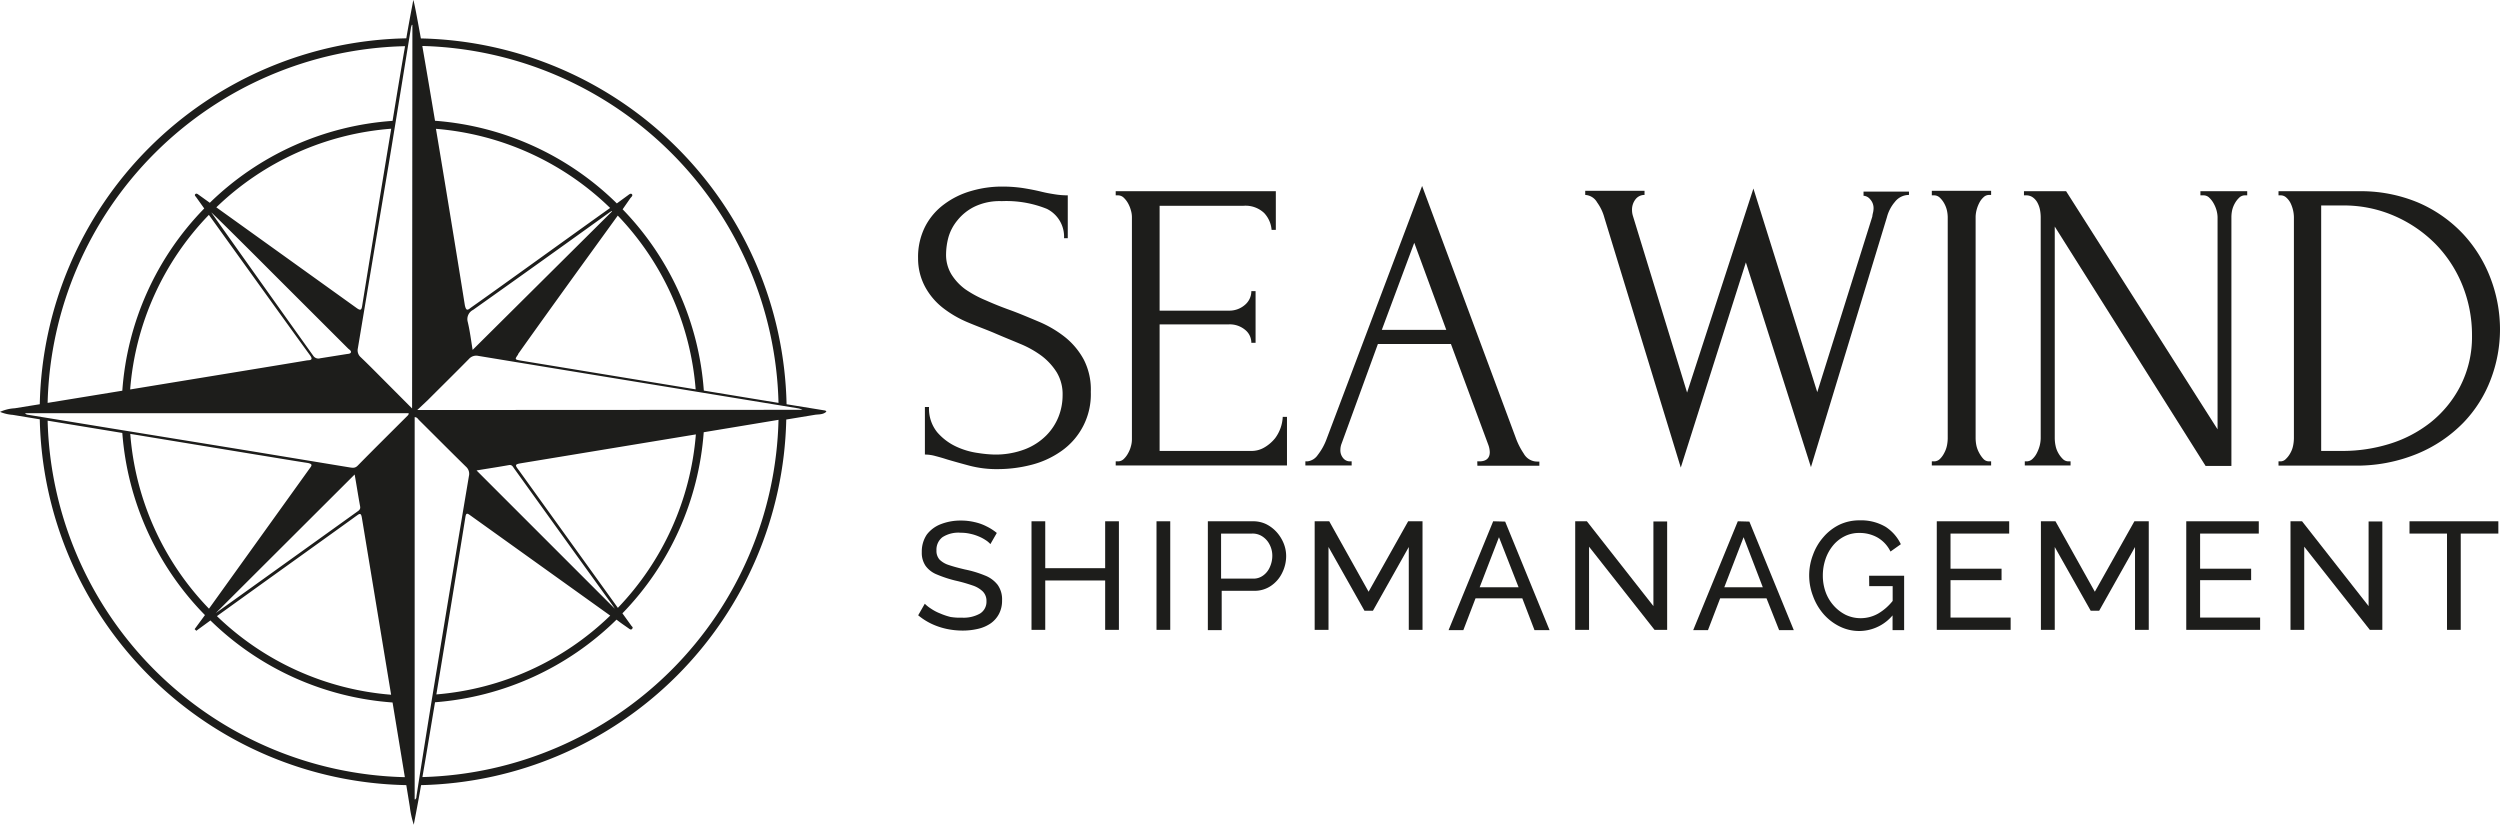
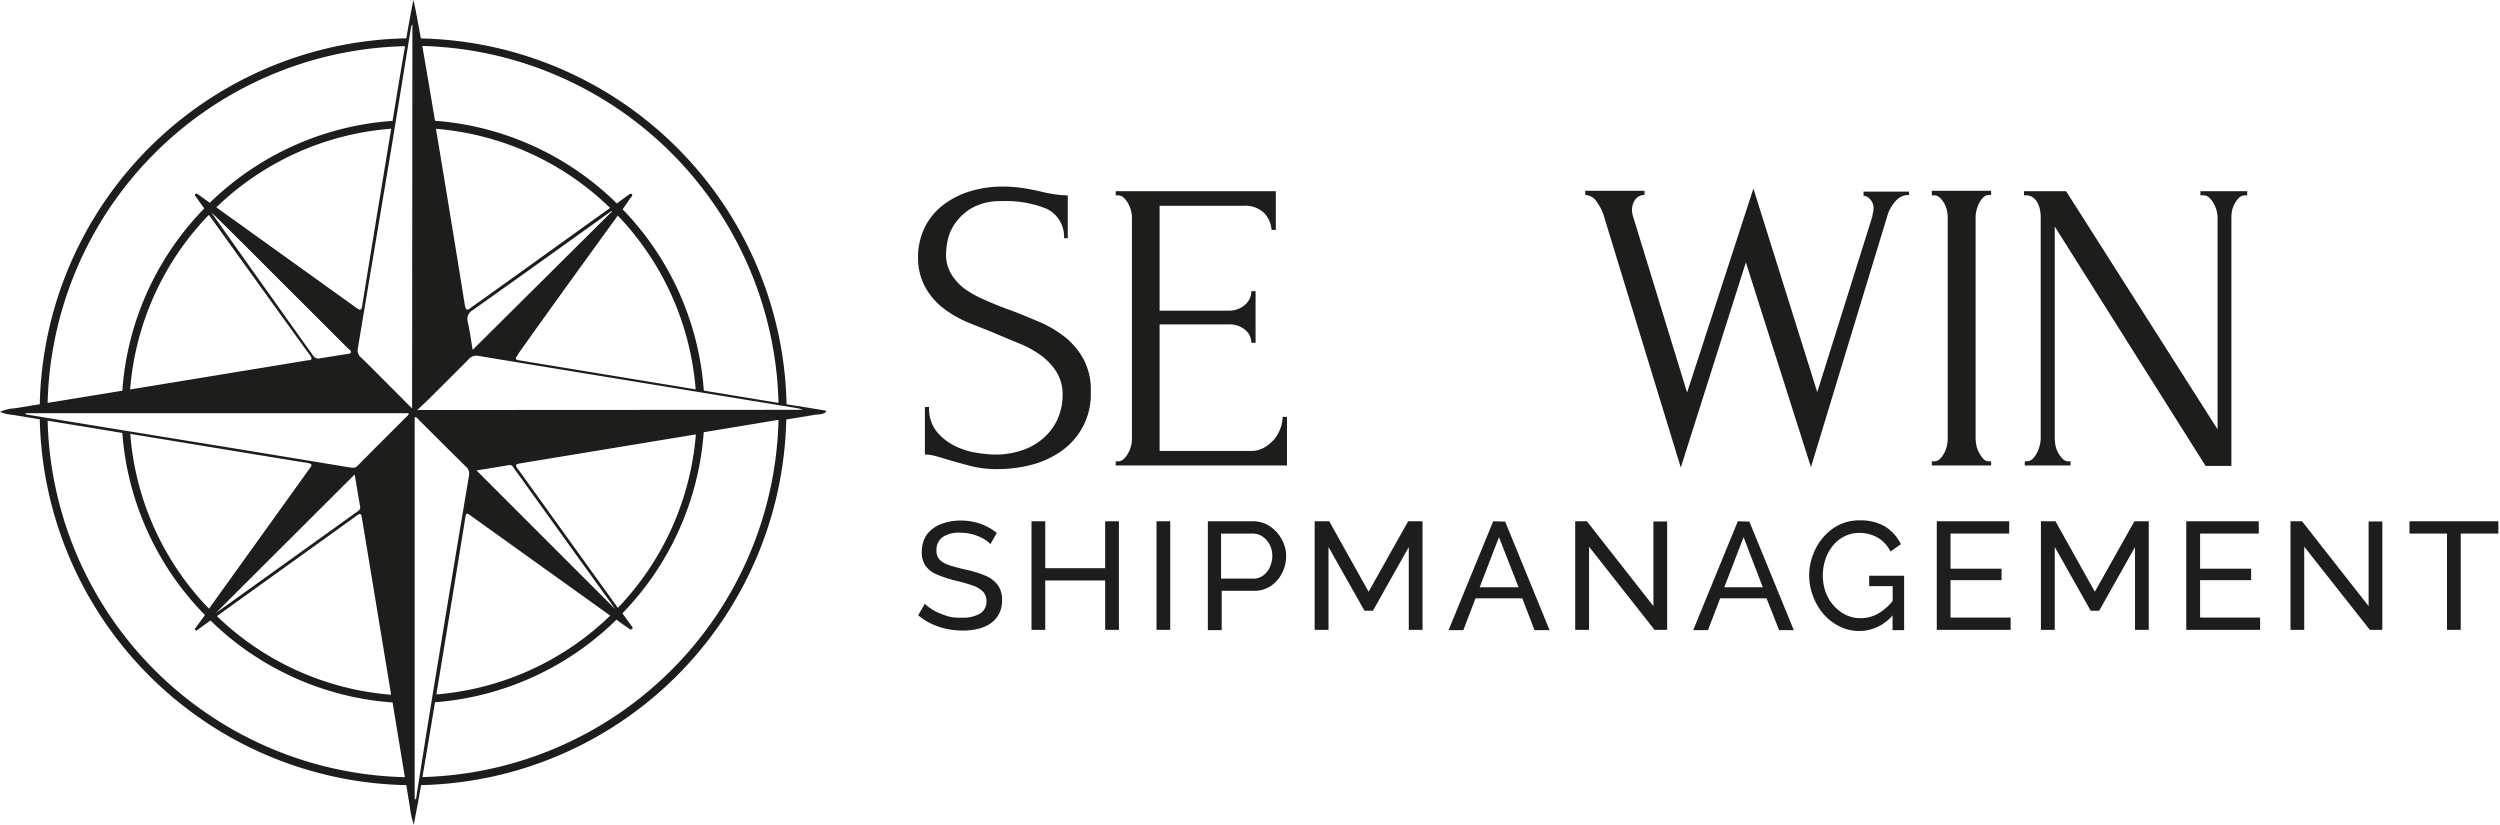
<svg xmlns="http://www.w3.org/2000/svg" viewBox="0 0 242 79.82">
  <defs>
    <style>.cls-1{fill:#1d1d1b;}</style>
  </defs>
  <g id="Layer_2" data-name="Layer 2">
    <g id="SVG">
      <path id="LOGO" class="cls-1" d="M80,39.84c-.06-.05-.08-.09-.11-.1l-3.75-.61A36.18,36.18,0,0,0,40.74,3.72C40.34,1.51,40.07.07,40,0c0,.12-.3,1.54-.67,3.71A36.18,36.18,0,0,0,3.85,39.13l-2.41.39A4,4,0,0,0,0,39.87a4,4,0,0,0,1.24.29l2.61.43A36.19,36.19,0,0,0,39.33,76l.34,2.09a8.67,8.67,0,0,0,.39,1.75c0-.13.32-1.61.7-3.84A36.18,36.18,0,0,0,76.11,40.61l2.73-.45C79.21,40.09,79.66,40.17,80,39.84ZM39.21,4.47c-.35,2-.77,4.55-1.21,7.23a28.15,28.15,0,0,0-17.69,7.93l-1.1-.79c-.09-.06-.19-.15-.3-.05s0,.2.06.27l.8,1.12a28.12,28.12,0,0,0-7.93,17.64L4.61,39A35.42,35.42,0,0,1,39.21,4.47ZM20.45,20.56h0c.18.13,4,3.93,5.82,5.76l7.42,7.41c.11.11.32.21.28.37s-.29.15-.46.18L31,34.68a.6.6,0,0,1-.69-.26C27.15,30,20.6,20.78,20.45,20.56Zm9.24,14.33c-1.51.26-9.85,1.62-17.09,2.81a27.36,27.36,0,0,1,7.62-16.9c2.49,3.46,8,11.14,9.79,13.59C30.4,34.93,29.92,34.85,29.69,34.89ZM20.94,20.07a27.37,27.37,0,0,1,16.93-7.61c-1.27,7.64-2.65,16.13-2.81,17.13-.06.4-.14.51-.52.24ZM2.41,40H39.56c0,.15-.06.19-.12.25-1.61,1.61-3.23,3.21-4.82,4.83-.27.27-.52.2-.8.16L24,43.62,10.72,41.46,2.59,40.13S2.52,40.08,2.41,40ZM30,45.31,20.23,58.92A27.33,27.33,0,0,1,12.61,42l12.15,2c1.68.27,3.37.56,5.06.82C30.19,44.91,30.25,45,30,45.31Zm4.33.62c.18,1,.34,2.06.53,3.09.06.31-.15.41-.34.55L22.88,57.92l-2,1.43Zm.18,4c.3-.23.44-.3.52.19l2.83,17.13A27.38,27.38,0,0,1,21,59.64C25.1,56.68,34.25,50.13,34.53,49.91ZM4.61,40.72l7.23,1.19a28.19,28.19,0,0,0,8,17.63l-1,1.36c.05.05.11.1.16.16l1.37-1A28.07,28.07,0,0,0,38,68l1.19,7.23A35.42,35.42,0,0,1,4.61,40.72Zm35.28-1.18L37.36,37c-.81-.81-1.61-1.63-2.44-2.42a.88.88,0,0,1-.28-.86q1.5-9,3-17.9c.72-4.35,1.42-8.7,2.13-13.06,0-.12.06-.23.09-.35h.06ZM75.36,39l-7.23-1.19a28.09,28.09,0,0,0-7.86-17.55L61,19.21c.08-.12.3-.27.17-.41s-.32.07-.46.16l-1,.73a28.1,28.1,0,0,0-17.6-8c-.45-2.69-.88-5.22-1.23-7.24A35.43,35.43,0,0,1,75.36,39ZM45.79,30q6.6-4.68,13.18-9.42a2.26,2.26,0,0,1,.26-.16l0,.06L45.75,33.87c-.15-.91-.26-1.82-.47-2.7A1,1,0,0,1,45.79,30ZM45,29.56c-.34-2.13-1.61-10-2.8-17.09a27.37,27.37,0,0,1,16.86,7.66c-3.42,2.43-11.12,8-13.49,9.66C45.25,30.05,45.12,30.09,45,29.56Zm5.14,4.73c2-2.83,6.09-8.49,6.09-8.49l3.57-4.93a27.43,27.43,0,0,1,7.54,16.82L50.44,34.91C49.81,34.8,49.81,34.8,50.17,34.29Zm-10,43.09v-37c.22,0,.3.15.4.26,1.52,1.51,3,3,4.57,4.54a.92.92,0,0,1,.28.91q-1.56,9.27-3.08,18.54c-.69,4.15-1.35,8.31-2,12.46A.36.36,0,0,1,40.2,77.38ZM55.72,53.63l3.54,4.91.26.39L46.13,45.54c1-.17,2.09-.33,3.14-.52.3-.05.38.17.5.33Zm-5.21-8.8,16.85-2.78a27.42,27.42,0,0,1-7.55,16.79L50.23,45.53C49.82,45,49.82,44.94,50.51,44.83Zm8.56,14.76a27.4,27.4,0,0,1-16.83,7.63c1.27-7.66,2.65-16.15,2.81-17.16.06-.39.15-.41.45-.19ZM40.89,75.22c.35-2,.77-4.56,1.22-7.24a28.14,28.14,0,0,0,17.57-8c.39.31.81.59,1.22.88.09.06.2.14.3,0s0-.19-.07-.27l-.88-1.22a28.07,28.07,0,0,0,7.87-17.53l7.24-1.2A35.42,35.42,0,0,1,40.89,75.22Zm-.5-35.53,1-.94c1.33-1.33,2.66-2.64,4-4a.94.94,0,0,1,.91-.3c7.37,1.22,28,4.59,30.91,5.07a1.71,1.71,0,0,1,.47.15Z" />
      <g id="SHIPMANAGEMENT">
        <path class="cls-1" d="M95.32,55.7a10.39,10.39,0,0,0-1.89-.57c-.64-.15-1.16-.29-1.57-.43a2.23,2.23,0,0,1-.91-.53,1.26,1.26,0,0,1-.3-.89A1.52,1.52,0,0,1,91.23,52,2.84,2.84,0,0,1,93,51.57a3.93,3.93,0,0,1,.92.1,4.42,4.42,0,0,1,.8.25,3.83,3.83,0,0,1,.67.35,2.21,2.21,0,0,1,.48.4l.62-1.08a5,5,0,0,0-1-.64,4.75,4.75,0,0,0-1.15-.41,5.58,5.58,0,0,0-1.33-.15,5.2,5.2,0,0,0-1.94.35,3.1,3.1,0,0,0-1.35,1,2.92,2.92,0,0,0-.49,1.7,2.23,2.23,0,0,0,.37,1.34,2.49,2.49,0,0,0,1.09.83,11.72,11.72,0,0,0,1.79.59,15.38,15.38,0,0,1,1.66.47,2.57,2.57,0,0,1,1,.59,1.28,1.28,0,0,1,.35.94,1.34,1.34,0,0,1-.62,1.19,3.22,3.22,0,0,1-1.75.4A5.57,5.57,0,0,1,92,59.72a6.34,6.34,0,0,1-1-.34,4.34,4.34,0,0,1-.86-.45,3.35,3.35,0,0,1-.62-.49l-.64,1.12a6.19,6.19,0,0,0,1.28.82,6.79,6.79,0,0,0,1.44.49,7.4,7.4,0,0,0,1.57.17,6.52,6.52,0,0,0,1.51-.17,3.56,3.56,0,0,0,1.22-.53,2.59,2.59,0,0,0,.8-.91A2.72,2.72,0,0,0,97,58.12a2.42,2.42,0,0,0-.43-1.51A2.88,2.88,0,0,0,95.32,55.7Z" />
        <polygon class="cls-1" points="106.98 55 101.18 55 101.18 50.46 99.85 50.46 99.85 60.97 101.18 60.97 101.18 56.19 106.98 56.19 106.98 60.97 108.31 60.97 108.31 50.46 106.98 50.46 106.98 55" />
        <rect class="cls-1" x="111.95" y="50.46" width="1.33" height="10.51" />
        <path class="cls-1" d="M123.59,51.52a3.43,3.43,0,0,0-1-.77,2.87,2.87,0,0,0-1.28-.29h-4.39V61h1.34V57.19h3.14a2.8,2.8,0,0,0,1.63-.48,3.18,3.18,0,0,0,1.08-1.25,3.63,3.63,0,0,0,.39-1.64,3.27,3.27,0,0,0-.24-1.22A3.73,3.73,0,0,0,123.59,51.52Zm-.68,3.4a1.93,1.93,0,0,1-.64.79,1.56,1.56,0,0,1-1,.3h-3.07V51.65h3a1.7,1.7,0,0,1,1,.28,2,2,0,0,1,.69.77,2.32,2.32,0,0,1,.27,1.12A2.67,2.67,0,0,1,122.91,54.92Z" />
        <polygon class="cls-1" points="132.48 57.28 128.67 50.46 127.26 50.46 127.26 60.97 128.6 60.97 128.6 52.95 132.08 59.12 132.9 59.12 136.37 52.95 136.37 60.97 137.7 60.97 137.7 50.46 136.31 50.46 132.48 57.28" />
        <path class="cls-1" d="M144.54,50.46,140.22,61h1.43l1.18-3.08h4.53L148.54,61H150l-4.3-10.51Zm-1.31,6.39L145.1,52,147,56.85Z" />
        <polygon class="cls-1" points="160.05 58.67 153.61 50.46 152.48 50.46 152.48 60.97 153.82 60.97 153.82 52.92 160.16 60.97 161.38 60.97 161.38 50.48 160.05 50.48 160.05 58.67" />
        <path class="cls-1" d="M168.22,50.46,163.9,61h1.43l1.18-3.08H171L172.22,61h1.42l-4.3-10.51Zm-1.31,6.39L168.78,52l1.86,4.85Z" />
        <path class="cls-1" d="M180.94,56.74h2.27v1.43a5.09,5.09,0,0,1-1.38,1.21,3.41,3.41,0,0,1-1.72.46,3.34,3.34,0,0,1-1.44-.32,3.9,3.9,0,0,1-1.17-.9,4,4,0,0,1-.78-1.31,4.67,4.67,0,0,1-.27-1.6,4.9,4.9,0,0,1,.24-1.53,4.15,4.15,0,0,1,.71-1.33,3.41,3.41,0,0,1,1.12-.92,3.08,3.08,0,0,1,1.46-.34,3.51,3.51,0,0,1,1.76.44A3.15,3.15,0,0,1,183,53.39l1-.71A4.1,4.1,0,0,0,182.53,51a4.66,4.66,0,0,0-2.52-.63,4.49,4.49,0,0,0-1.95.42A4.82,4.82,0,0,0,176.5,52a5.34,5.34,0,0,0-1,1.7,5.56,5.56,0,0,0,0,4,5.5,5.5,0,0,0,1,1.72,5,5,0,0,0,1.56,1.21,4.23,4.23,0,0,0,5.14-1.06V61h1.12V55.73h-3.39Z" />
        <polygon class="cls-1" points="188.81 56.16 193.75 56.16 193.75 55.05 188.81 55.05 188.81 51.65 194.49 51.65 194.49 50.46 187.48 50.46 187.48 60.97 194.63 60.97 194.63 59.78 188.81 59.78 188.81 56.16" />
        <polygon class="cls-1" points="202.78 57.28 198.97 50.46 197.56 50.46 197.56 60.97 198.9 60.97 198.9 52.95 202.38 59.12 203.2 59.12 206.67 52.95 206.67 60.97 208 60.97 208 50.46 206.61 50.46 202.78 57.28" />
        <polygon class="cls-1" points="212.97 56.16 217.91 56.16 217.91 55.05 212.97 55.05 212.97 51.65 218.65 51.65 218.65 50.46 211.63 50.46 211.63 60.97 218.78 60.97 218.78 59.78 212.97 59.78 212.97 56.16" />
        <polygon class="cls-1" points="229.28 58.67 222.84 50.46 221.72 50.46 221.72 60.97 223.05 60.97 223.05 52.92 229.4 60.97 230.61 60.97 230.61 50.48 229.28 50.48 229.28 58.67" />
        <polygon class="cls-1" points="233.24 51.65 236.87 51.65 236.87 60.97 238.2 60.97 238.2 51.65 241.84 51.65 241.84 50.46 233.24 50.46 233.24 51.65" />
      </g>
      <g id="SEA_WIND" data-name="SEA WIND">
-         <path class="cls-1" d="M105.59,37.93a6.69,6.69,0,0,1-2.89,5.76A8.76,8.76,0,0,1,99.82,45a13,13,0,0,1-3.18.41,10.36,10.36,0,0,1-2.79-.33c-.79-.21-1.5-.41-2.15-.6-.43-.14-.82-.25-1.17-.34a3.79,3.79,0,0,0-1-.14v-4.6h.4a3.63,3.63,0,0,0,.79,2.44,5.5,5.5,0,0,0,1.84,1.39,7.34,7.34,0,0,0,2.11.62,12.13,12.13,0,0,0,1.54.15,8,8,0,0,0,3-.51,5.91,5.91,0,0,0,2.06-1.33,5.38,5.38,0,0,0,1.2-1.83,5.66,5.66,0,0,0,.39-2.06,4.11,4.11,0,0,0-.57-2.23,6,6,0,0,0-1.47-1.6,9.66,9.66,0,0,0-2.08-1.16c-.78-.33-1.58-.65-2.39-1s-1.81-.71-2.7-1.09a10.48,10.48,0,0,1-2.38-1.39,6.53,6.53,0,0,1-1.7-2A5.77,5.77,0,0,1,88.87,25a6.51,6.51,0,0,1,.69-3.08,6.19,6.19,0,0,1,1.84-2.15A8,8,0,0,1,94,18.49a10.58,10.58,0,0,1,3-.43,13.77,13.77,0,0,1,2,.14c.62.1,1.21.21,1.78.35s.9.19,1.33.26a7.79,7.79,0,0,0,1.25.1v4.15H103a3,3,0,0,0-1.66-2.84,10.46,10.46,0,0,0-4.38-.75,5.62,5.62,0,0,0-2.66.55,4.87,4.87,0,0,0-1.64,1.33A4.52,4.52,0,0,0,91.8,23a6.63,6.63,0,0,0-.22,1.59,3.66,3.66,0,0,0,.5,1.94A5.18,5.18,0,0,0,93.44,28a10.75,10.75,0,0,0,2,1.08c.74.33,1.51.64,2.32.93s1.85.73,2.8,1.13a10.88,10.88,0,0,1,2.53,1.49,7.14,7.14,0,0,1,1.82,2.18A6.34,6.34,0,0,1,105.59,37.93Z" />
+         <path class="cls-1" d="M105.59,37.93a6.69,6.69,0,0,1-2.89,5.76A8.76,8.76,0,0,1,99.82,45a13,13,0,0,1-3.18.41,10.36,10.36,0,0,1-2.79-.33c-.79-.21-1.5-.41-2.15-.6-.43-.14-.82-.25-1.17-.34a3.79,3.79,0,0,0-1-.14v-4.6h.4a3.63,3.63,0,0,0,.79,2.44,5.5,5.5,0,0,0,1.84,1.39,7.34,7.34,0,0,0,2.11.62,12.13,12.13,0,0,0,1.54.15,8,8,0,0,0,3-.51,5.91,5.91,0,0,0,2.06-1.33,5.38,5.38,0,0,0,1.2-1.83,5.66,5.66,0,0,0,.39-2.06,4.11,4.11,0,0,0-.57-2.23,6,6,0,0,0-1.47-1.6,9.66,9.66,0,0,0-2.08-1.16c-.78-.33-1.58-.65-2.39-1s-1.81-.71-2.7-1.09a10.48,10.48,0,0,1-2.38-1.39,6.53,6.53,0,0,1-1.7-2A5.77,5.77,0,0,1,88.87,25a6.51,6.51,0,0,1,.69-3.08,6.19,6.19,0,0,1,1.84-2.15A8,8,0,0,1,94,18.49a10.58,10.58,0,0,1,3-.43,13.77,13.77,0,0,1,2,.14c.62.1,1.21.21,1.78.35s.9.19,1.33.26a7.79,7.79,0,0,0,1.25.1v4.15H103a3,3,0,0,0-1.66-2.84,10.46,10.46,0,0,0-4.38-.75,5.62,5.62,0,0,0-2.66.55,4.87,4.87,0,0,0-1.64,1.33A4.52,4.52,0,0,0,91.8,23a6.63,6.63,0,0,0-.22,1.59,3.66,3.66,0,0,0,.5,1.94A5.18,5.18,0,0,0,93.44,28a10.75,10.75,0,0,0,2,1.08c.74.33,1.51.64,2.32.93s1.85.73,2.8,1.13a10.88,10.88,0,0,1,2.53,1.49,7.14,7.14,0,0,1,1.82,2.18A6.34,6.34,0,0,1,105.59,37.93" />
        <path class="cls-1" d="M108,44.66h.2a.8.8,0,0,0,.57-.22,2.16,2.16,0,0,0,.42-.55,2.71,2.71,0,0,0,.28-.68,2.45,2.45,0,0,0,.1-.69V21a2.33,2.33,0,0,0-.1-.64,2.94,2.94,0,0,0-.28-.69,2.29,2.29,0,0,0-.42-.54.8.8,0,0,0-.57-.22H108v-.4H123.5v3.74h-.41a2.69,2.69,0,0,0-.72-1.63,2.62,2.62,0,0,0-2-.7h-8.12V30.07h6.7a2.28,2.28,0,0,0,1.56-.56,1.73,1.73,0,0,0,.62-1.33h.41v5h-.41a1.6,1.6,0,0,0-.6-1.25,2.32,2.32,0,0,0-1.58-.53h-6.7V43.65h8.84a2.44,2.44,0,0,0,1.34-.36,3.76,3.76,0,0,0,1-.87,3.74,3.74,0,0,0,.74-2.07h.41v4.71H108Z" />
-         <path class="cls-1" d="M143,44.66h.21c.64,0,1-.3,1-.89a2.2,2.2,0,0,0-.13-.68l-3.63-9.79h-7.07l-3.51,9.63a1.69,1.69,0,0,0-.12.6,1.16,1.16,0,0,0,.28.83.83.83,0,0,0,.61.3h.2v.4h-4.48v-.4h.2a1.4,1.4,0,0,0,1-.62,5.69,5.69,0,0,0,.83-1.48L137.66,18l9.05,24.34a7,7,0,0,0,.79,1.57,1.49,1.49,0,0,0,1.31.77h.2v.4h-6Zm-9.24-12.73H140L136.9,23.5Z" />
        <path class="cls-1" d="M184.79,18.87a1.72,1.72,0,0,0-1.37.68,3.73,3.73,0,0,0-.77,1.49L175.3,45.22,169,25.4l-6.3,19.86-7.39-24.17a4.56,4.56,0,0,0-.71-1.5,1.41,1.41,0,0,0-1.15-.72v-.4h5.74v.4a1.08,1.08,0,0,0-.87.42,1.63,1.63,0,0,0-.34,1.07,1.94,1.94,0,0,0,.08.52L163.31,38l6.42-19.75,6.18,19.71,5.33-17a2.17,2.17,0,0,1,.06-.34,1.91,1.91,0,0,0,.06-.42,1.26,1.26,0,0,0-.33-.91.89.89,0,0,0-.64-.34v-.4h4.4Z" />
        <path class="cls-1" d="M187,18.47h5.74v.4h-.2a.76.76,0,0,0-.53.22,1.85,1.85,0,0,0-.4.52,3.31,3.31,0,0,0-.27.69,3,3,0,0,0-.1.66V42.44a3.76,3.76,0,0,0,.08.71,2.68,2.68,0,0,0,.27.7,2.75,2.75,0,0,0,.4.57.72.72,0,0,0,.55.24h.2v.4H187v-.4h.2a.8.8,0,0,0,.57-.22,2.11,2.11,0,0,0,.42-.57,2.61,2.61,0,0,0,.27-.72,3.76,3.76,0,0,0,.08-.71V21a3.28,3.28,0,0,0-.08-.64,2.54,2.54,0,0,0-.27-.69,2.29,2.29,0,0,0-.42-.54.8.8,0,0,0-.57-.22H187Z" />
        <path class="cls-1" d="M200.23,44.66h.2v.4H196v-.4h.2a.82.82,0,0,0,.55-.24,2,2,0,0,0,.42-.57,3.64,3.64,0,0,0,.27-.7,3.19,3.19,0,0,0,.1-.71V21a4,4,0,0,0-.06-.64,2.44,2.44,0,0,0-.23-.69,1.52,1.52,0,0,0-.44-.54,1.08,1.08,0,0,0-.69-.22h-.2v-.4H200l14.66,23.05V21a2.79,2.79,0,0,0-.1-.64,3,3,0,0,0-.29-.69,2.29,2.29,0,0,0-.42-.54.79.79,0,0,0-.56-.22H213v-.4h4.53v.4h-.21a.79.79,0,0,0-.56.22,2.29,2.29,0,0,0-.42.54,2.54,2.54,0,0,0-.27.69A3.28,3.28,0,0,0,216,21v24.1h-2.5L198.9,21.93V42.44a3.76,3.76,0,0,0,.08.71,2.35,2.35,0,0,0,.26.7,2.51,2.51,0,0,0,.43.57A.77.77,0,0,0,200.23,44.66Z" />
-         <path class="cls-1" d="M220.56,44.66h.2a.72.72,0,0,0,.52-.24,2.25,2.25,0,0,0,.43-.57,2.35,2.35,0,0,0,.26-.7,3.76,3.76,0,0,0,.08-.71V21a3.28,3.28,0,0,0-.08-.64,3.32,3.32,0,0,0-.24-.69,1.84,1.84,0,0,0-.41-.54.79.79,0,0,0-.56-.22h-.2v-.4h7.79a14.32,14.32,0,0,1,5.73,1.1,13,13,0,0,1,4.31,3,13.1,13.1,0,0,1,2.68,4.29,13.9,13.9,0,0,1,.93,5,13.6,13.6,0,0,1-.89,4.81,12.28,12.28,0,0,1-2.66,4.21,13.32,13.32,0,0,1-4.45,3,15.37,15.37,0,0,1-6.17,1.15h-7.27Zm18.73-12.17a12.88,12.88,0,0,0-.93-4.88,12.3,12.3,0,0,0-2.61-4,12.74,12.74,0,0,0-4-2.72,12.18,12.18,0,0,0-5-1h-2.06V43.65h2.14a15.3,15.3,0,0,0,4.4-.66,12.21,12.21,0,0,0,4-2.06,10.8,10.8,0,0,0,2.89-3.48A10.46,10.46,0,0,0,239.29,32.49Z" />
      </g>
    </g>
  </g>
</svg>